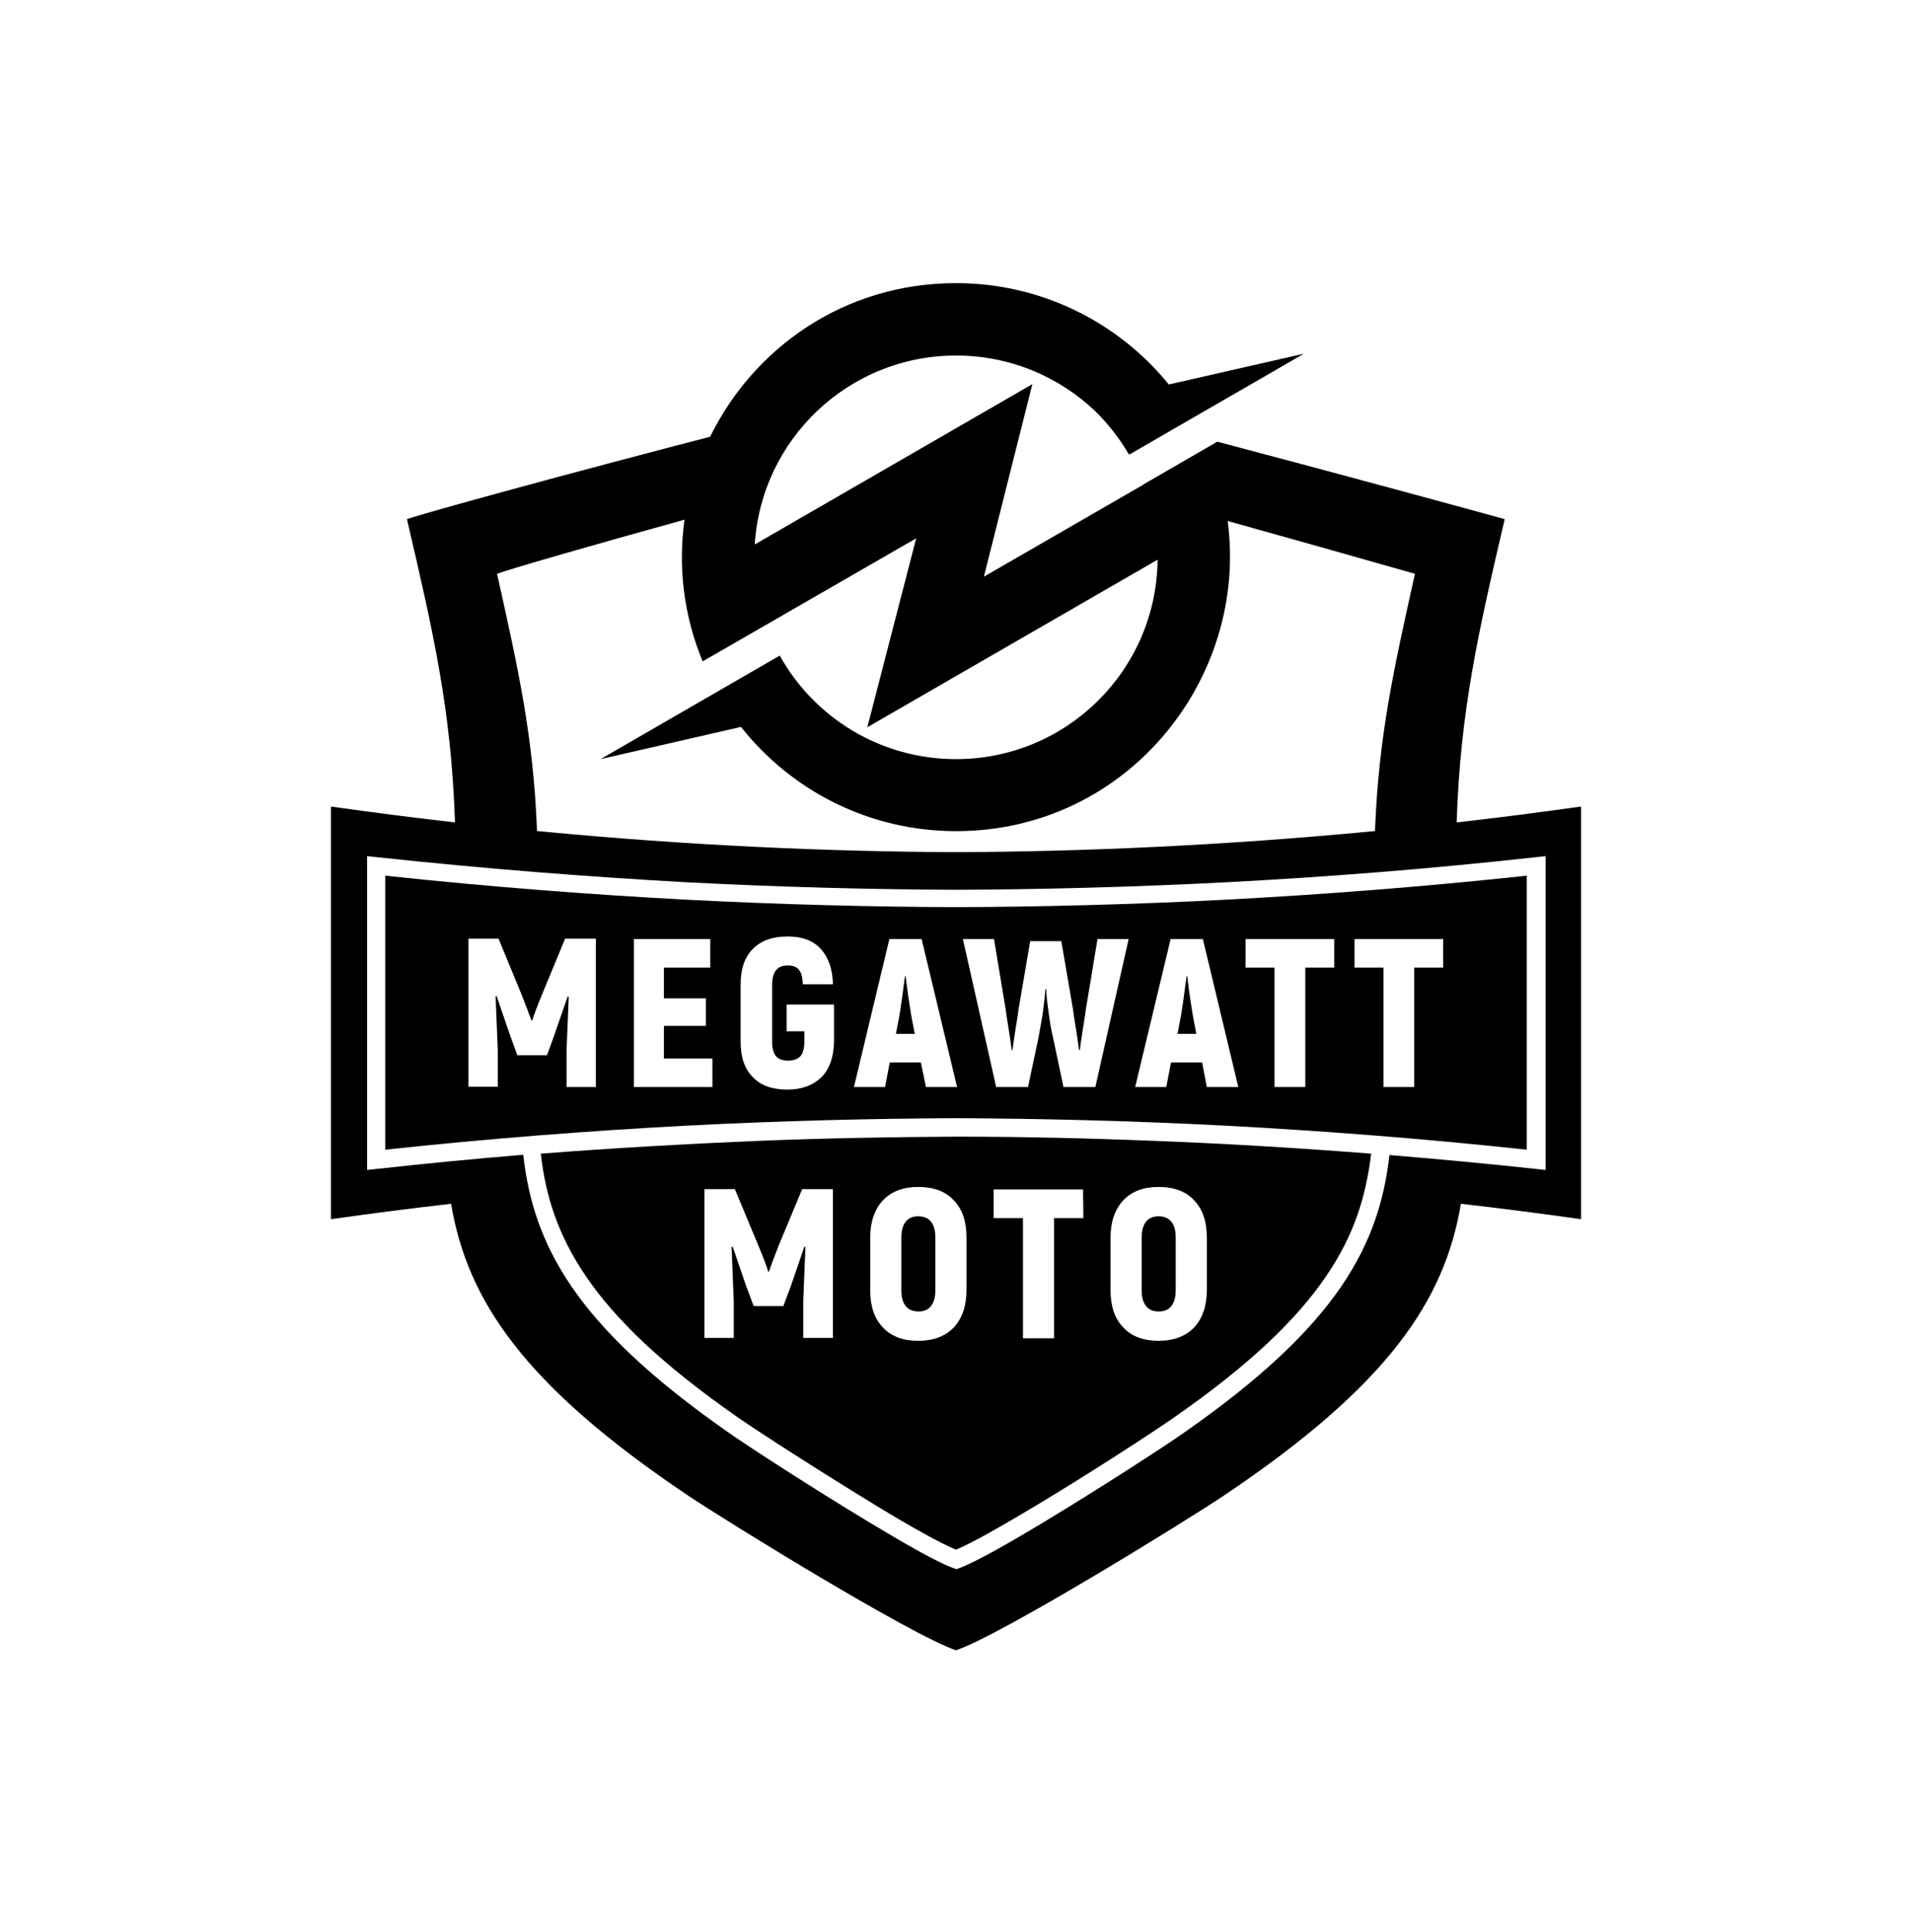
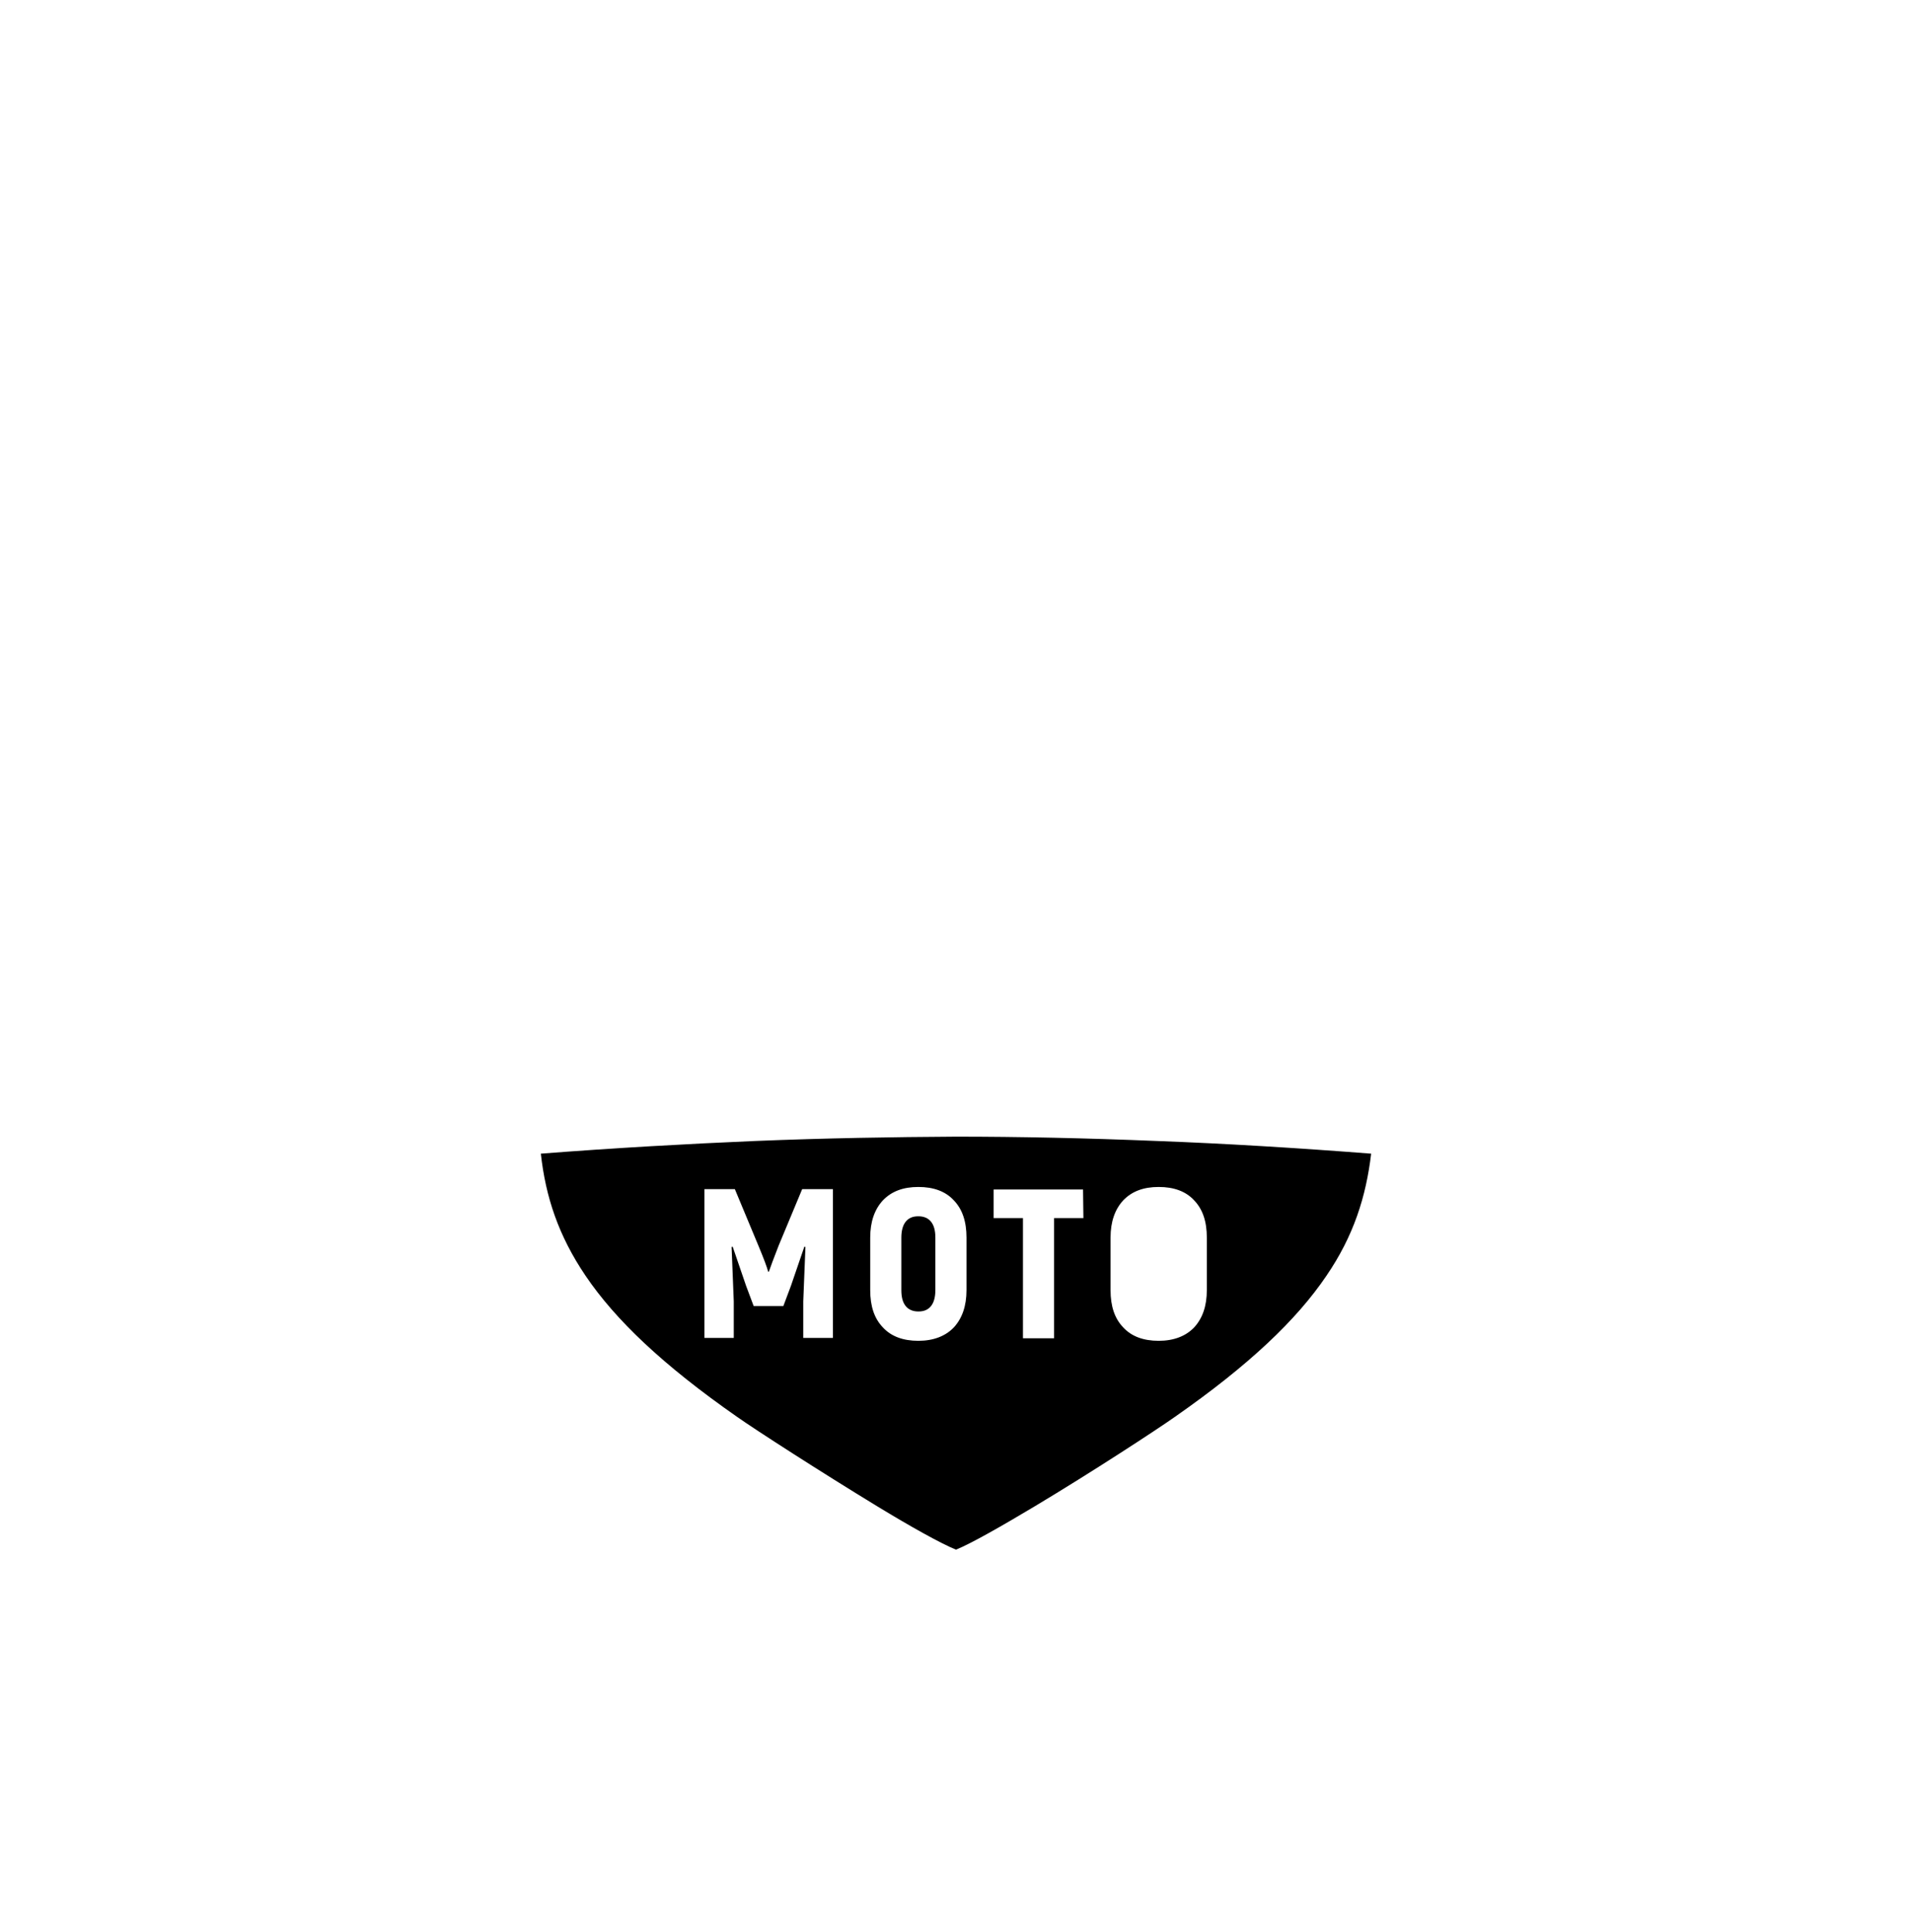
<svg xmlns="http://www.w3.org/2000/svg" version="1.1" width="1040" height="1051">
  <svg width="1040" height="1051" viewBox="0 0 1040 1051" fill="none">
-     <path d="M495.784 553.062L497.556 562.315H487.319L489.091 553.062C489.878 548.731 490.862 541.447 492.241 531.013H492.634C493.619 539.872 494.8 547.156 495.784 553.062Z" fill="black" />
-     <path d="M648.952 553.062L650.724 562.315H640.486L642.258 553.062C643.045 548.731 644.03 541.447 645.408 531.013H645.802C646.786 539.872 647.967 547.156 648.952 553.062Z" fill="black" />
-     <path fill-rule="evenodd" clip-rule="evenodd" d="M209.531 476.282V625.315C266.231 619.211 320.568 615.077 371.952 612.321C424.714 609.565 474.326 608.383 520 608.187C565.675 608.383 615.287 609.565 668.049 612.321C719.236 615.077 773.573 619.211 830.469 625.315V476.282C773.77 482.385 719.433 486.519 668.049 489.275C615.287 492.031 565.675 493.213 520 493.409C474.326 493.213 424.714 492.031 371.952 489.275C320.764 486.519 266.428 482.385 209.531 476.282ZM428.257 592.634C420.185 592.634 413.885 590.468 409.554 585.94C405.026 581.412 402.86 575.112 402.86 566.647V535.344C402.86 527.075 405.026 520.578 409.554 516.05C414.082 511.522 420.185 509.356 428.454 509.356C436.132 509.356 442.235 511.522 446.369 516.05C450.503 520.578 452.866 526.878 453.063 535.344H436.722C436.525 531.603 435.935 529.044 434.557 527.469C433.376 525.894 431.21 525.106 428.454 525.106C425.697 525.106 423.532 525.894 422.154 527.666C420.776 529.241 419.988 531.997 419.988 535.344V566.647C419.988 570.19 420.776 572.947 422.154 574.521C423.532 576.096 425.697 576.884 428.651 576.884C431.604 576.884 433.769 576.096 435.344 574.521C436.722 572.947 437.51 570.387 437.51 566.647V560.937H427.863V546.369H453.653V566.647C453.457 575.112 451.094 581.609 446.763 585.94C442.235 590.271 436.132 592.634 428.257 592.634ZM324.111 591.256V510.538H307.377L294.777 541.053C291.824 548.141 290.249 552.669 289.461 555.031H289.067C288.28 552.865 286.508 548.141 283.752 541.053L271.152 510.538H254.812V591.059H270.758V571.372L269.577 542.037L270.168 541.841L277.452 563.103L281.389 573.931H297.533L301.47 563.103L308.755 542.037L309.345 542.234L308.164 571.568V591.256H324.111ZM387.504 575.703V591.256H344.783V510.735H386.323V526.288H361.123V543.022H383.96V557.984H361.123V575.703H387.504ZM483.972 577.868H500.903L503.659 591.256H520.59L501.297 510.735H483.775L464.481 591.256H481.413L483.972 577.868ZM540.671 510.735H523.74L541.853 591.256H559.177L564.887 564.284C565.674 560.15 566.462 555.622 567.249 550.7C567.365 549.733 567.481 548.789 567.594 547.87C568.057 544.107 568.469 540.751 568.627 537.903H569.021C569.218 541.447 569.612 545.778 570.399 550.7C570.99 555.819 571.777 560.15 572.762 564.284L578.471 591.256H595.796L613.908 510.735H596.977L590.677 548.731C590.677 548.764 590.676 548.797 590.673 548.83C590.671 548.859 590.668 548.888 590.664 548.918L590.66 548.947C590.644 549.054 590.62 549.164 590.594 549.28C590.54 549.519 590.48 549.784 590.48 550.109C590.48 550.285 590.441 550.499 590.398 550.735L590.397 550.74L590.397 550.742C590.343 551.034 590.283 551.359 590.283 551.684C588.708 561.331 587.724 567.828 587.33 571.175H586.937C586.543 567.828 585.558 561.331 583.984 551.684C583.984 551.572 583.976 551.467 583.965 551.366C583.955 551.281 583.942 551.199 583.928 551.119C583.915 551.044 583.9 550.97 583.885 550.897C583.836 550.651 583.787 550.404 583.787 550.109C583.787 549.784 583.727 549.519 583.673 549.28L583.673 549.279C583.662 549.232 583.652 549.186 583.643 549.141C583.629 549.078 583.617 549.015 583.608 548.954C583.607 548.945 583.605 548.936 583.604 548.928L583.603 548.917C583.601 548.9 583.599 548.883 583.597 548.866C583.592 548.821 583.59 548.776 583.59 548.731L577.29 511.916H560.359L554.059 548.731C554.059 548.759 554.058 548.786 554.056 548.814C554.053 548.856 554.049 548.898 554.042 548.941C554.027 549.049 554.002 549.16 553.976 549.278L553.975 549.28C553.922 549.519 553.862 549.784 553.862 550.109C553.862 550.286 553.822 550.502 553.779 550.74L553.778 550.742C553.725 551.034 553.665 551.359 553.665 551.684C552.09 561.331 551.106 567.828 550.712 571.175H550.318C549.924 567.828 548.94 561.331 547.365 551.684C547.365 551.389 547.316 551.143 547.267 550.897C547.217 550.651 547.168 550.405 547.168 550.109C547.168 549.784 547.109 549.519 547.055 549.28L547.044 549.23C547.037 549.201 547.031 549.174 547.025 549.146C547.012 549.083 547 549.022 546.991 548.961C546.979 548.883 546.971 548.807 546.971 548.731L540.671 510.735ZM634.383 591.256L636.942 577.868H653.873L656.433 591.256H673.561L654.267 510.735H636.746L617.452 591.256H634.383ZM709.982 526.288H725.732V510.735H677.498V526.288H693.248V591.256H709.982V526.288ZM769.241 526.288H784.991V510.735H736.757V526.288H752.507V591.256H769.241V526.288Z" fill="black" />
    <path d="M506.415 710.364C504.84 712.333 502.675 713.317 499.525 713.317C496.572 713.317 494.209 712.333 492.634 710.364C491.059 708.395 490.272 705.639 490.272 701.702V673.155C490.272 669.414 491.059 666.461 492.634 664.493C494.209 662.524 496.375 661.539 499.525 661.539C502.478 661.539 504.84 662.524 506.415 664.493C507.99 666.461 508.778 669.218 508.778 673.155V701.702C508.778 705.442 507.99 708.395 506.415 710.364Z" fill="black" />
-     <path d="M637.139 710.364C635.564 712.333 633.399 713.317 630.249 713.317C627.099 713.317 624.933 712.333 623.358 710.364C621.783 708.395 620.996 705.639 620.996 701.702V673.155C620.996 669.414 621.783 666.461 623.358 664.493C624.933 662.524 627.099 661.539 630.249 661.539C633.202 661.539 635.564 662.524 637.139 664.493C638.714 666.461 639.502 669.218 639.502 673.155V701.702C639.502 705.442 638.714 708.395 637.139 710.364Z" fill="black" />
    <path fill-rule="evenodd" clip-rule="evenodd" d="M520 842.859C528.268 839.512 544.806 830.062 562.918 819.234C593.827 800.728 629.068 777.694 639.108 770.606C679.467 742.453 705.257 717.844 721.401 694.023C736.363 672.17 743.057 650.711 745.813 627.479C705.257 624.33 666.277 621.967 629.461 620.589C590.874 619.014 554.256 618.227 520 618.227C485.744 618.423 449.125 619.014 410.538 620.589C373.723 622.164 334.742 624.33 294.186 627.479C296.746 650.711 303.636 671.973 318.599 694.023C334.742 717.844 360.533 742.453 400.891 770.606C410.932 777.694 446.369 800.531 477.081 819.234C495.194 830.259 511.731 839.512 520 842.859ZM453.063 646.774V727.689H436.919V707.805L438.1 678.274L437.51 678.077L430.226 699.339L426.091 710.364H409.948L405.813 699.339L398.529 678.077L397.938 678.274L399.12 707.805V727.689H383.173V646.774H399.71L412.507 677.486C415.46 684.574 417.232 689.299 417.823 691.661H418.216C419.004 689.299 420.776 684.574 423.532 677.486L436.329 646.774H453.063ZM480.231 721.98C484.759 726.901 491.256 729.264 499.525 729.264C507.794 729.264 514.29 726.705 518.818 721.98C523.347 717.058 525.709 710.364 525.709 701.702V673.155C525.709 664.493 523.543 657.799 518.818 652.877C514.29 647.955 507.794 645.593 499.525 645.593C491.256 645.593 484.956 647.955 480.231 652.877C475.703 657.799 473.341 664.493 473.341 673.155V701.702C473.341 710.364 475.506 717.058 480.231 721.98ZM589.299 662.524H573.352V727.886H556.421V662.524H540.475V646.971H589.102L589.299 662.524ZM610.955 721.98C615.483 726.901 621.98 729.264 630.249 729.264C638.517 729.264 645.014 726.705 649.542 721.98C654.07 717.058 656.433 710.364 656.433 701.702V673.155C656.433 664.493 654.267 657.799 649.542 652.877C645.014 647.955 638.517 645.593 630.249 645.593C621.98 645.593 615.68 647.955 610.955 652.877C606.427 657.799 604.065 664.493 604.065 673.155V701.702C604.065 710.364 606.23 717.058 610.955 721.98Z" fill="black" />
-     <path fill-rule="evenodd" clip-rule="evenodd" d="M635.762 209.124C608.396 175.459 566.659 154 520 154C459.141 154 409.959 189.285 386.256 237.551C311.088 257.011 230.663 279.041 221.344 282.362C235.825 344.353 245.465 386.443 247.485 447.305C225.385 444.782 202.879 441.917 180 438.679V663.114C202.143 659.981 223.936 657.196 245.35 654.733C254.24 707.411 284.985 753.451 374.117 813.329C394.002 826.716 495.391 889.322 520 897.59C544.61 889.322 645.999 826.716 665.883 813.329C755.061 753.421 785.793 707.42 794.634 654.731C816.054 657.195 837.852 659.98 860 663.114V438.679C837.053 441.926 814.481 444.799 792.318 447.327C794.337 386.453 803.977 344.36 818.46 282.362C808.616 279.605 734.395 259.327 662.143 240.231L621.85 263.534L621.885 263.625L535.16 313.664L561.541 208.928L410.539 296.142C414.083 238.852 461.726 193.375 520 193.375C549.467 193.375 576.178 204.926 595.935 223.83C602.949 230.748 609.05 238.591 614.038 247.161L614.399 246.953L614.5 247.121C630.249 237.966 646.048 228.861 661.848 219.756C677.647 210.65 693.446 201.545 709.195 192.39L635.762 209.124ZM520 463.485C588.383 463.211 664.97 459.979 747.902 451.998C749.847 401.013 757.884 364.814 769.636 312.089C767.709 311.551 763.251 310.285 756.834 308.461L756.801 308.452L756.793 308.449C738.544 303.264 704.504 293.591 667.773 283.378C679.136 368.701 613.487 452.066 520 452.066C472.554 452.066 430.226 429.819 403.058 395.367L326.671 412.888C342.914 403.536 359.158 394.135 375.401 384.733C391.642 375.333 407.882 365.933 424.123 356.583C442.826 390.248 478.854 412.888 520 412.888C580.244 412.888 629.068 364.457 629.659 304.411L471.766 395.563L498.344 292.796L382.189 359.732C371.628 334.137 368.807 307.703 372.345 282.661C321.982 296.566 276.698 309.66 270.365 312.089C282.117 364.814 290.154 401.013 292.099 451.998C375.03 459.979 451.617 463.211 520 463.485ZM199.688 636.339V465.65L205.2 466.241C263.868 472.541 319.78 476.872 372.542 479.825C425.304 482.581 474.719 483.763 520.197 483.96C565.478 483.763 614.893 482.581 667.852 479.825C720.417 477.069 776.526 472.738 835.194 466.241L840.707 465.65V636.339L835.194 635.749C808.116 632.841 781.625 630.353 755.76 628.226C752.981 653.083 745.751 675.875 729.67 699.535C712.739 724.341 686.161 749.738 644.817 778.678C634.58 785.962 598.749 809.193 568.037 827.7C548.153 839.709 530.04 849.946 521.772 852.899L520.197 853.49L518.622 852.899C510.156 849.946 492.241 839.709 472.356 827.7C441.644 809.193 405.813 785.962 395.576 778.678C354.233 749.738 327.655 724.341 310.724 699.535C294.612 675.831 287.385 652.998 284.617 628.086C258.753 630.219 232.249 632.754 205.2 635.749L199.688 636.339Z" fill="black" />
  </svg>
  <style>@media (prefers-color-scheme: light) { :root { filter: none; } } </style>
</svg>